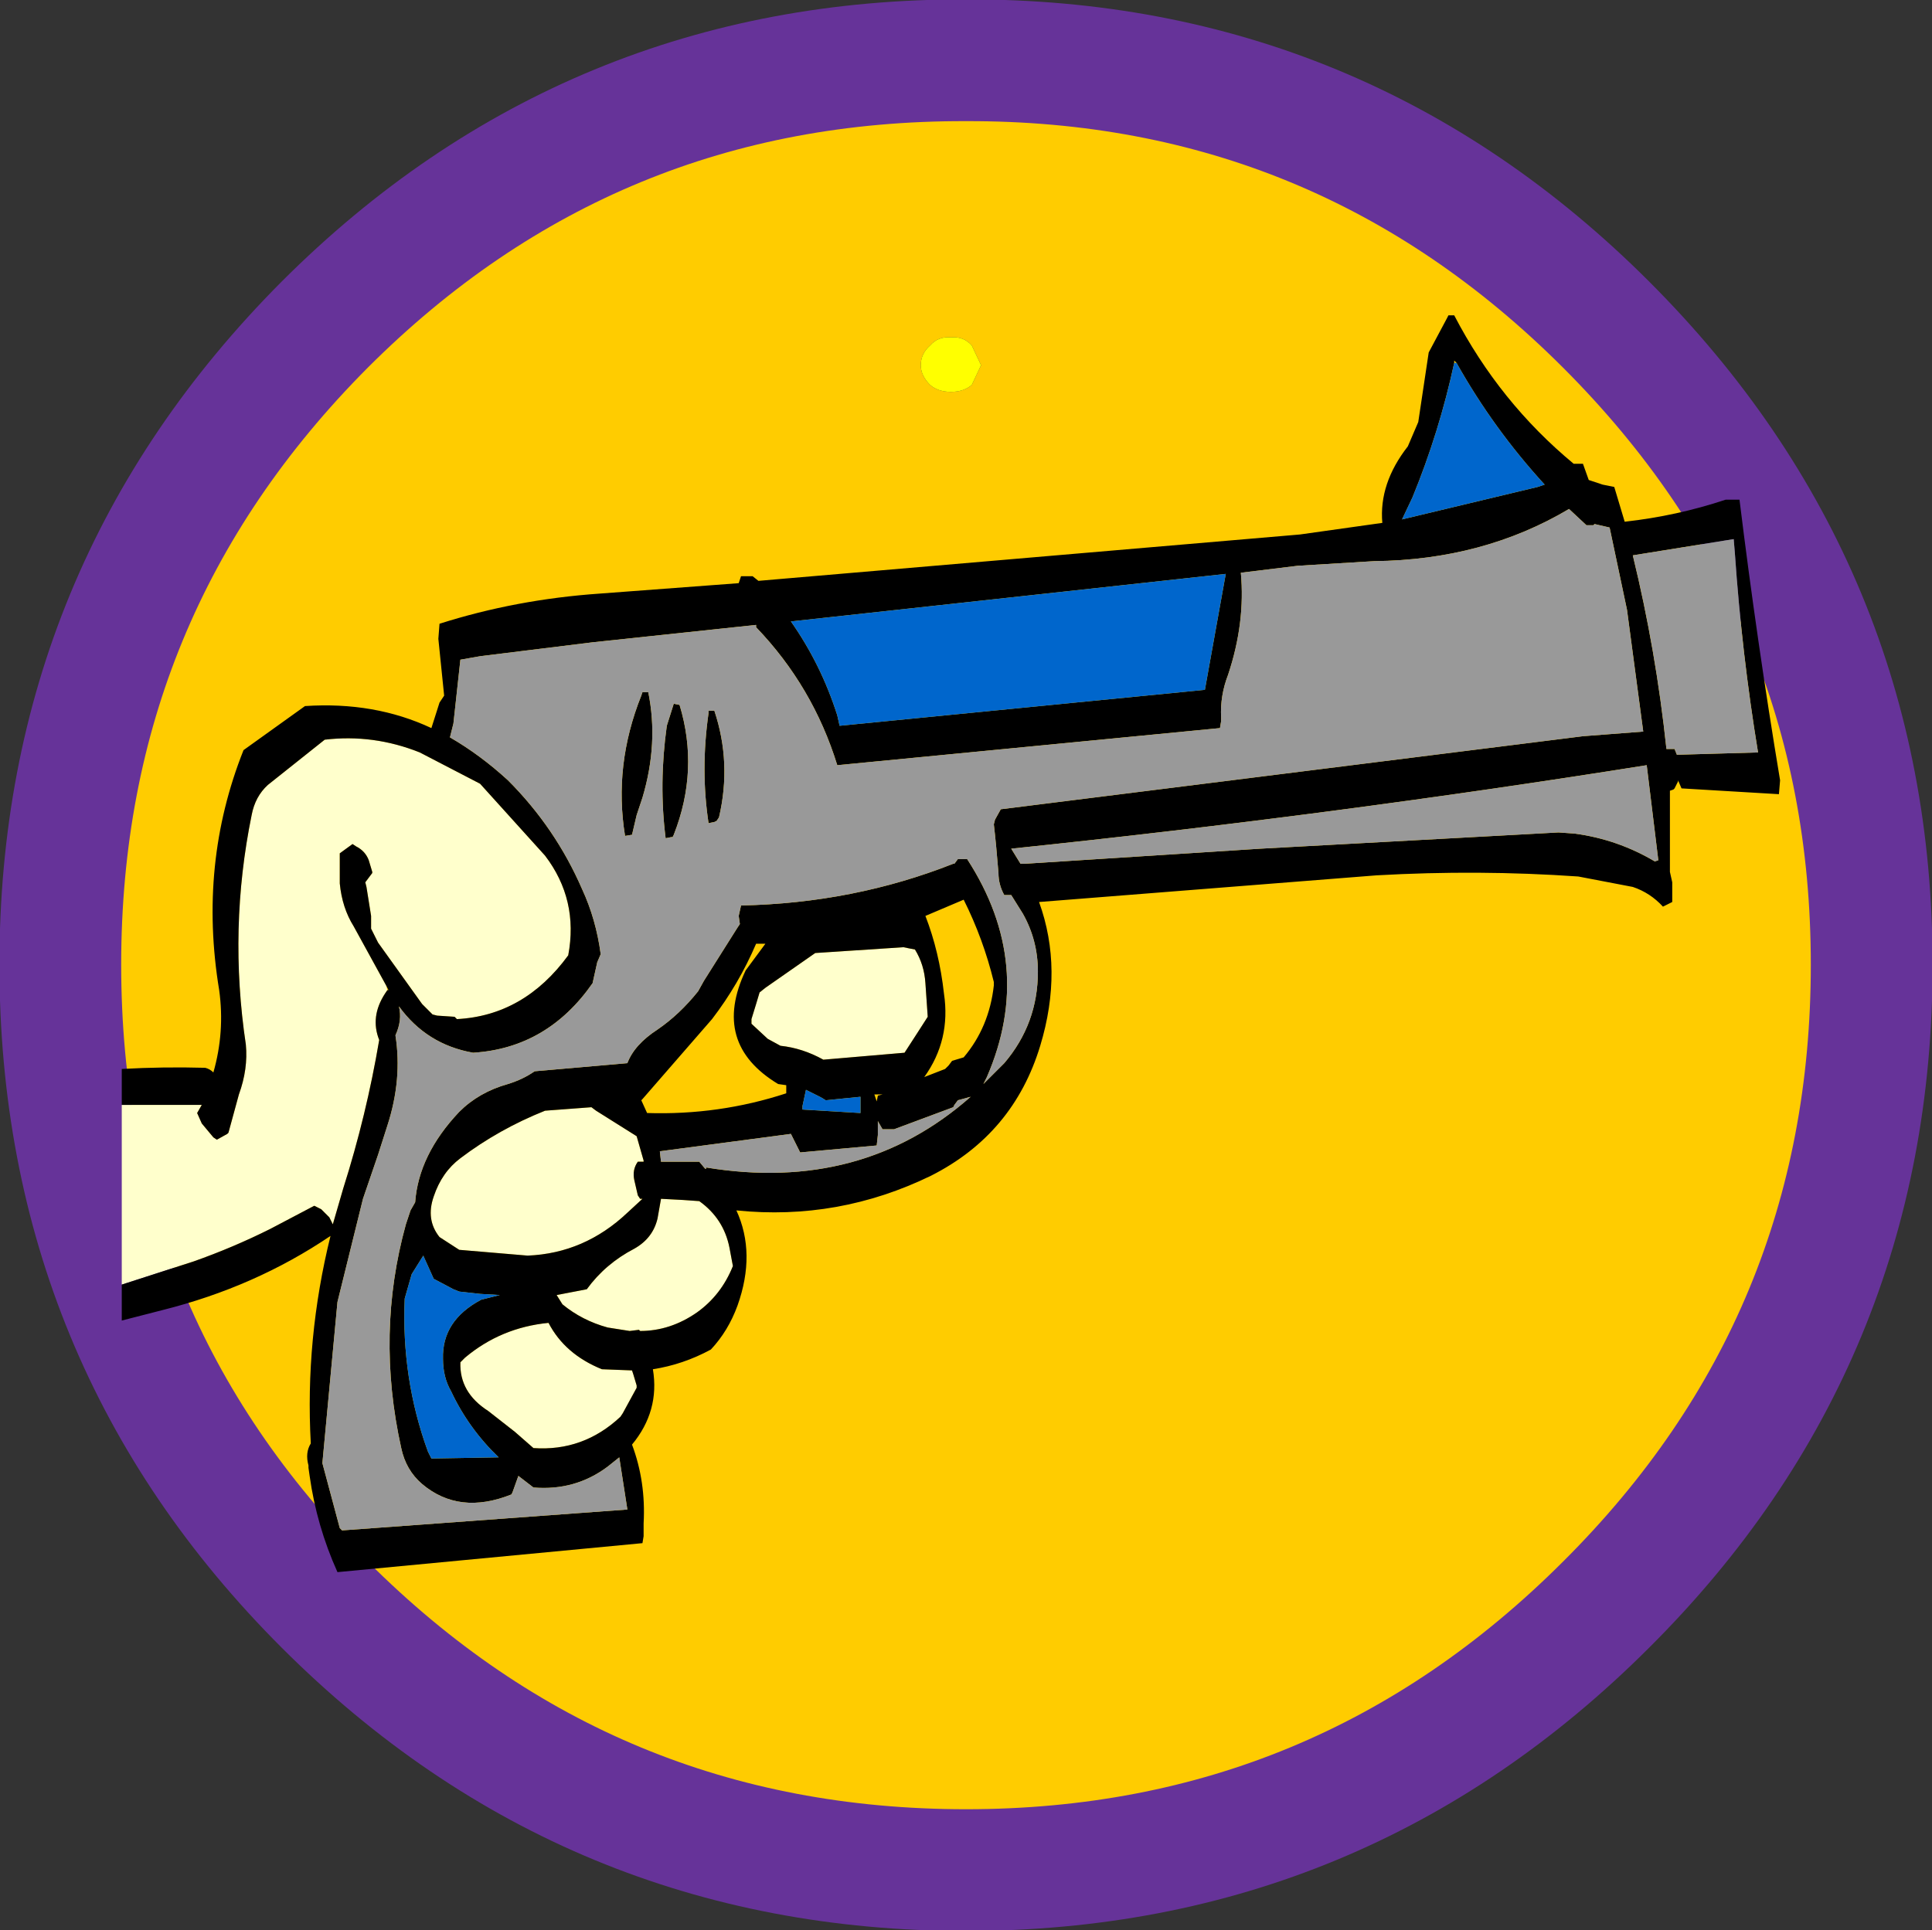
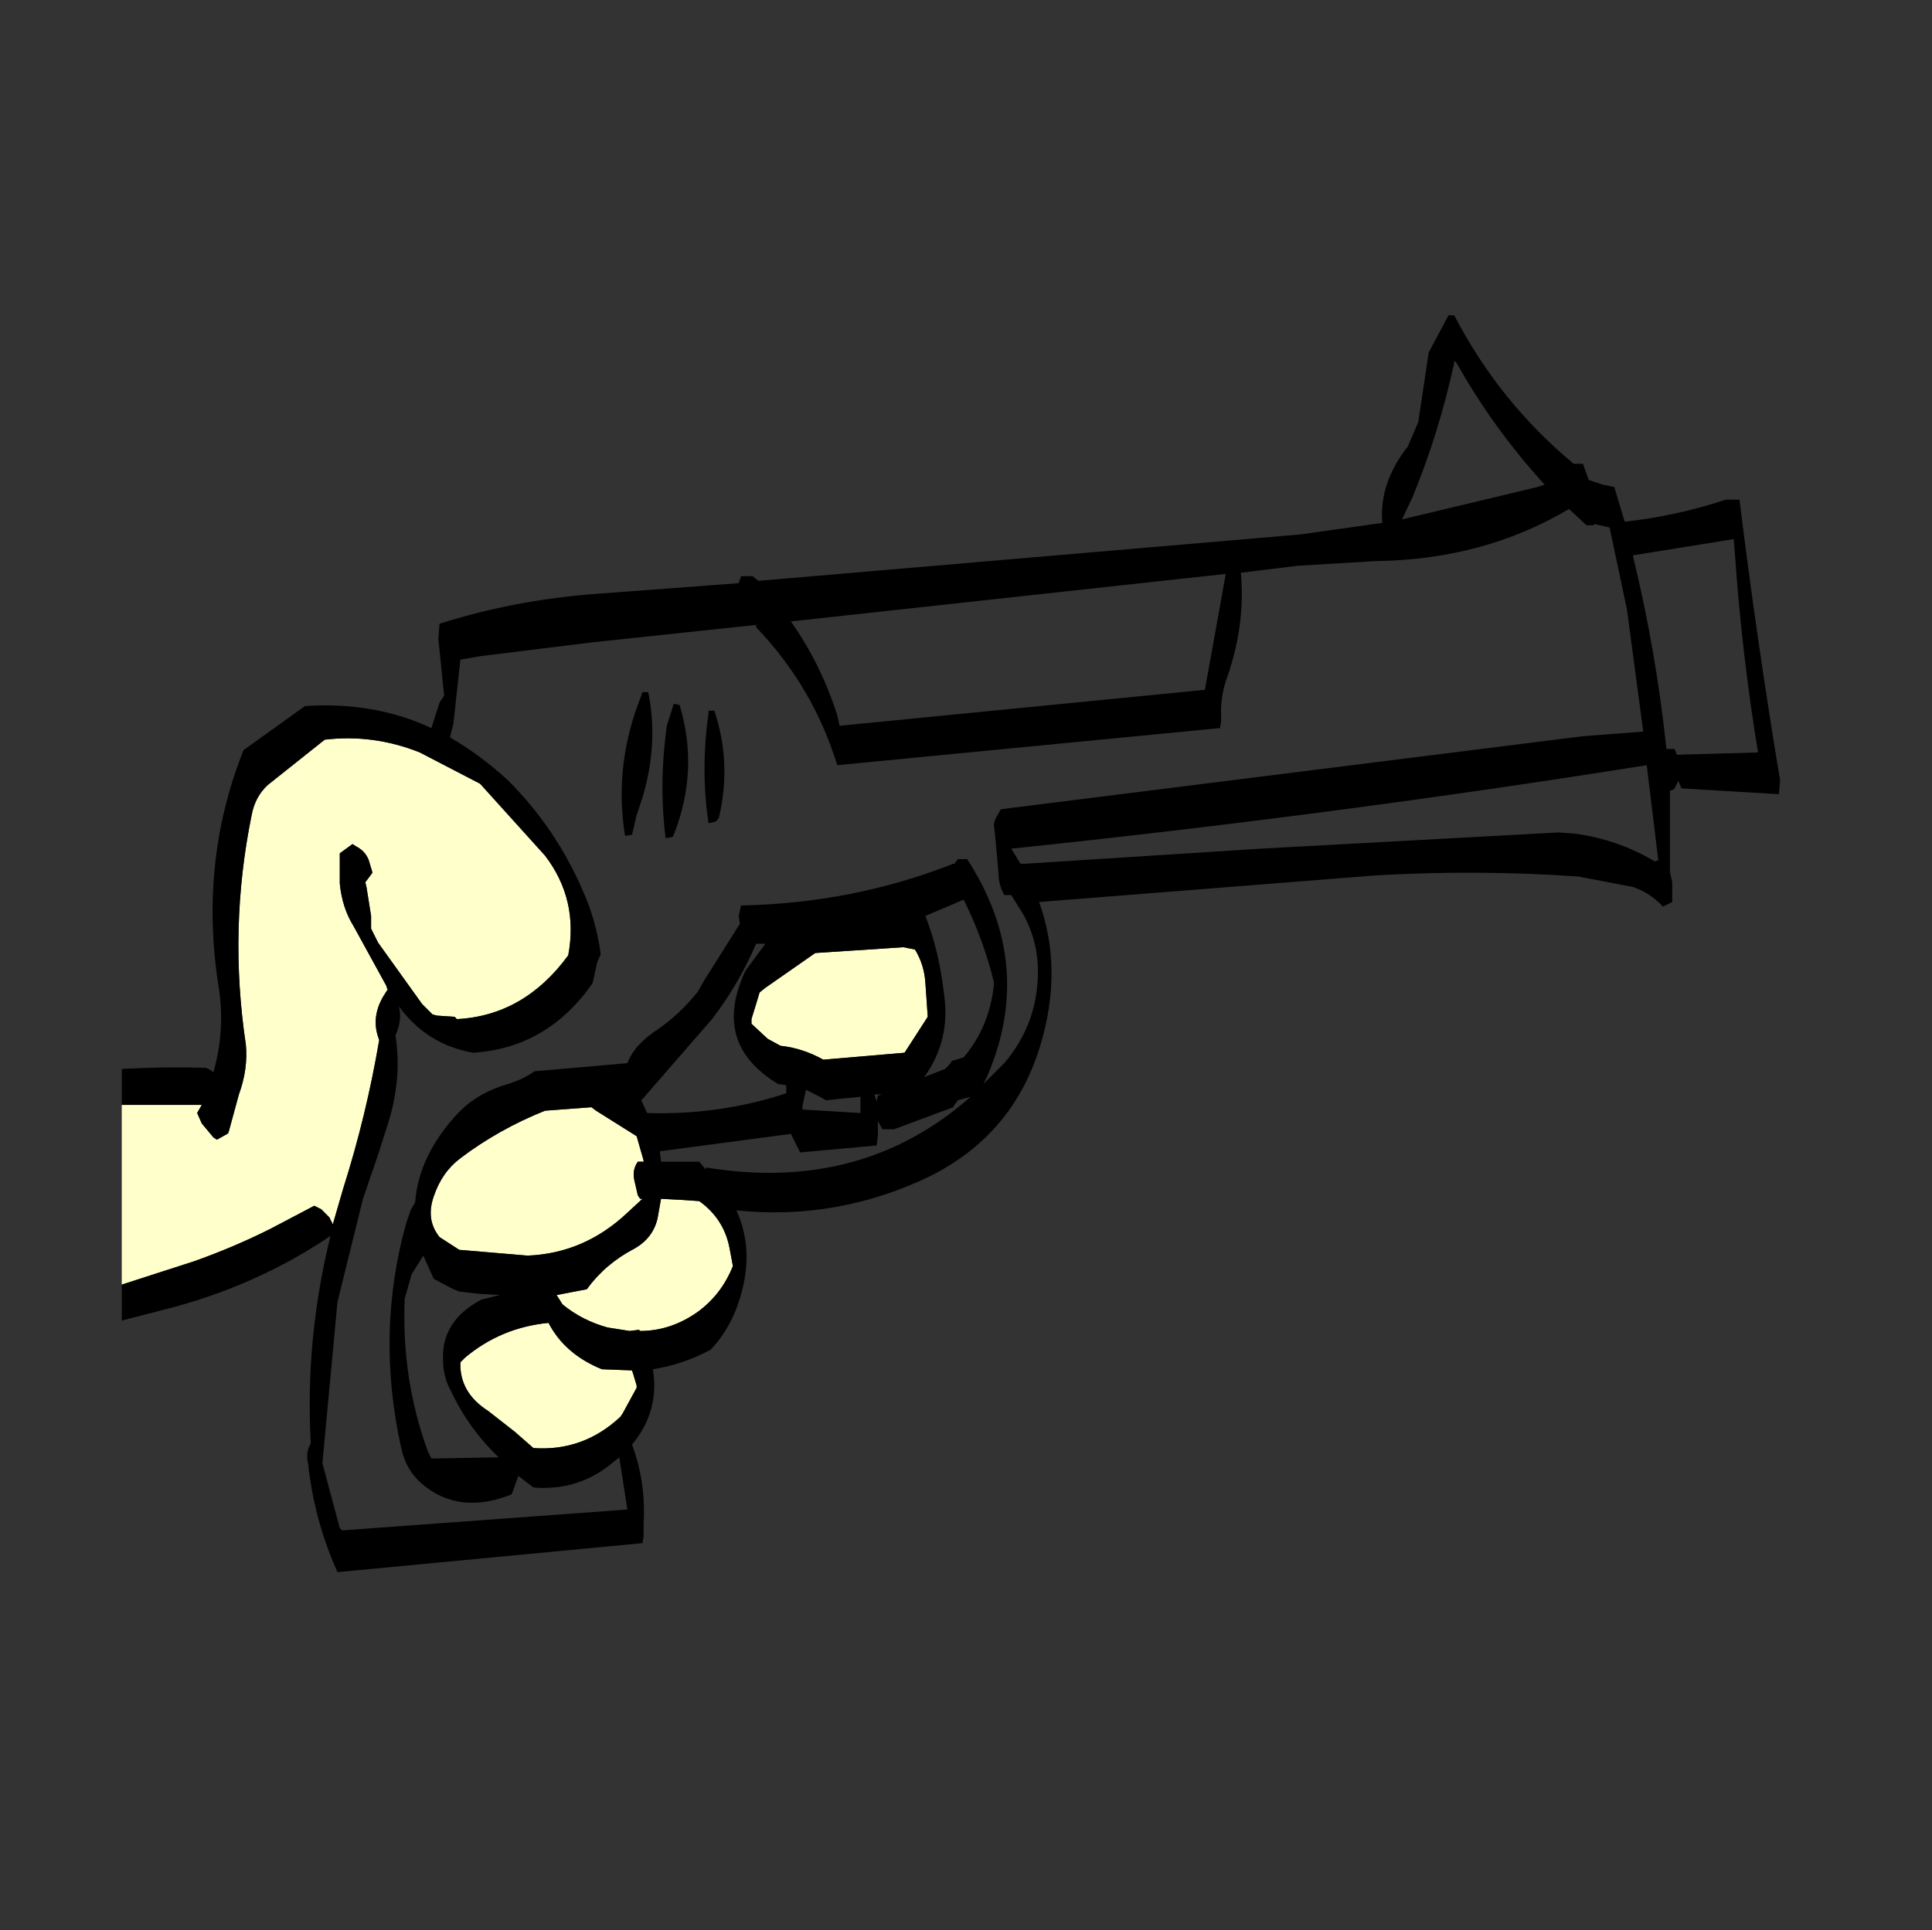
<svg xmlns="http://www.w3.org/2000/svg" height="83.25px" width="83.3px">
  <rect width="100%" height="100%" fill="#333333" stroke="none" />
  <g transform="matrix(1.0, 0.0, 0.0, 1.0, 41.65, 41.6)">
-     <path d="M-0.65 -24.7 Q-0.1 -24.7 0.25 -25.0 L0.65 -25.85 0.25 -26.7 Q-0.1 -27.1 -0.65 -27.05 -1.2 -27.1 -1.55 -26.7 -1.95 -26.35 -1.95 -25.85 -1.95 -25.4 -1.55 -25.0 -1.2 -24.7 -0.65 -24.7 M27.6 -27.6 Q39.05 -16.15 39.05 0.0 39.05 16.2 27.6 27.6 16.15 39.05 0.0 39.05 -16.2 39.05 -27.65 27.6 -39.05 16.2 -39.05 0.0 -39.05 -16.15 -27.65 -27.6 -16.2 -39.05 0.0 -39.0 16.15 -39.05 27.6 -27.6" fill="#ffcc00" fill-rule="evenodd" stroke="none" />
-     <path d="M-0.65 -24.7 Q-1.2 -24.7 -1.55 -25.0 -1.95 -25.4 -1.95 -25.85 -1.95 -26.35 -1.55 -26.7 -1.2 -27.1 -0.65 -27.05 -0.1 -27.1 0.25 -26.7 L0.65 -25.85 0.25 -25.0 Q-0.1 -24.7 -0.65 -24.7" fill="#ffff00" fill-rule="evenodd" stroke="none" />
-     <path d="M27.6 -27.6 Q39.05 -16.15 39.05 0.0 39.05 16.2 27.6 27.6 16.15 39.05 0.0 39.05 -16.2 39.05 -27.65 27.6 -39.05 16.2 -39.05 0.0 -39.05 -16.15 -27.65 -27.6 -16.2 -39.05 0.0 -39.0 16.15 -39.05 27.6 -27.6 Z" fill="none" stroke="#663399" stroke-linecap="round" stroke-linejoin="round" stroke-width="5.25" />
    <path d="M-36.4 13.8 L-36.4 6.05 -32.95 6.05 -33.15 6.4 -32.95 6.85 -32.45 7.45 -32.3 7.55 -31.85 7.3 -31.8 7.25 -31.35 5.6 Q-30.95 4.5 -31.05 3.45 -31.8 -1.55 -30.8 -6.45 -30.65 -7.25 -30.1 -7.75 L-27.65 -9.7 Q-25.55 -9.95 -23.55 -9.15 L-20.95 -7.8 -18.15 -4.7 Q-16.7 -2.8 -17.15 -0.4 -19.05 2.2 -21.95 2.35 L-22.05 2.25 -22.8 2.2 -23.0 2.15 -23.45 1.7 -25.35 -0.95 -25.65 -1.55 -25.65 -2.1 -25.85 -3.35 -25.9 -3.55 -25.6 -3.95 -25.6 -4.0 -25.75 -4.5 Q-25.9 -4.9 -26.3 -5.1 L-26.45 -5.2 -27.0 -4.8 -27.0 -3.5 Q-26.9 -2.45 -26.4 -1.65 L-25.0 0.9 -24.95 1.1 -25.05 1.25 Q-25.7 2.25 -25.3 3.25 -25.85 6.5 -26.85 9.65 L-27.3 11.2 -27.45 10.9 -27.8 10.55 -28.1 10.4 -30.0 11.4 Q-31.6 12.2 -33.3 12.8 L-36.4 13.8 M-13.9 8.5 L-14.15 8.5 Q-14.4 8.85 -14.3 9.3 L-14.15 9.95 -14.05 10.1 -13.95 10.1 -14.6 10.7 Q-16.45 12.45 -18.9 12.55 L-21.85 12.3 -22.7 11.75 Q-23.3 11.0 -22.95 10.0 -22.6 8.95 -21.8 8.35 -20.15 7.1 -18.15 6.3 L-16.15 6.15 -15.95 6.3 -14.2 7.4 -13.9 8.45 -13.9 8.5 M-6.5 -0.5 L-2.7 -0.75 -2.2 -0.65 Q-1.8 0.0 -1.75 0.8 L-1.65 2.25 -2.1 2.95 -2.65 3.8 -6.15 4.1 Q-7.05 3.6 -8.0 3.5 L-8.55 3.2 -9.25 2.55 -9.25 2.35 -9.05 1.7 -8.9 1.2 -8.65 1.0 -6.5 -0.5 M-17.65 14.25 L-16.35 14.0 Q-15.55 12.9 -14.3 12.25 -13.5 11.8 -13.3 10.95 L-13.15 10.1 -12.2 10.15 -11.5 10.2 Q-10.45 10.95 -10.2 12.2 L-10.05 13.0 Q-10.55 14.25 -11.6 15.0 -12.75 15.8 -14.05 15.8 L-14.1 15.75 -14.5 15.8 -15.45 15.65 Q-16.55 15.35 -17.4 14.65 L-17.65 14.25 M-21.8 17.15 L-21.6 16.95 Q-20.05 15.65 -18.0 15.45 -17.3 16.8 -15.7 17.45 L-14.4 17.5 -14.35 17.65 -14.2 18.15 -14.2 18.25 -14.8 19.35 -14.9 19.5 Q-16.5 21.0 -18.65 20.85 L-19.45 20.15 -20.6 19.25 Q-21.85 18.45 -21.8 17.15" fill="#ffffcc" fill-rule="evenodd" stroke="none" />
    <path d="M-36.4 6.05 L-36.4 4.5 Q-34.6 4.4 -32.8 4.45 -32.6 4.5 -32.45 4.65 -31.95 2.9 -32.2 1.1 -33.1 -4.35 -31.15 -9.25 L-28.5 -11.15 Q-25.5 -11.35 -23.05 -10.2 L-22.7 -11.3 -22.5 -11.6 -22.75 -14.05 -22.7 -14.7 Q-19.4 -15.75 -15.8 -16.0 L-9.8 -16.45 -9.7 -16.75 -9.2 -16.75 -8.95 -16.55 14.4 -18.55 17.95 -19.05 Q17.8 -20.75 19.05 -22.35 L19.5 -23.4 19.95 -26.4 20.75 -27.9 20.8 -28.0 21.05 -28.0 Q23.0 -24.25 26.2 -21.6 L26.25 -21.6 26.6 -21.6 26.85 -20.9 27.45 -20.7 27.95 -20.6 28.4 -19.1 Q30.65 -19.35 32.75 -20.05 L33.35 -20.05 Q34.1 -13.95 35.1 -7.95 L35.05 -7.35 30.85 -7.6 30.7 -7.95 30.7 -7.9 30.55 -7.6 30.5 -7.55 30.35 -7.5 30.35 -4.1 30.35 -4.0 30.45 -3.55 30.45 -3.35 30.45 -2.9 30.45 -2.7 30.05 -2.5 Q29.5 -3.1 28.75 -3.35 L26.4 -3.8 Q22.1 -4.1 17.7 -3.85 L3.15 -2.7 Q4.2 0.2 3.2 3.5 2.05 7.3 -1.5 9.1 -5.5 11.05 -9.9 10.6 -9.05 12.45 -9.85 14.7 -10.25 15.8 -11.0 16.6 -12.2 17.25 -13.5 17.45 -13.2 19.25 -14.4 20.7 -13.8 22.3 -13.9 24.1 L-13.9 24.3 -13.9 24.45 -13.9 24.65 -13.95 24.95 -27.1 26.2 Q-28.0 24.2 -28.3 22.05 L-28.35 21.7 -28.35 21.6 Q-28.5 21.05 -28.25 20.65 -28.5 16.15 -27.4 11.7 -30.65 13.9 -34.65 14.9 L-36.4 15.35 -36.4 13.8 -33.3 12.8 Q-31.6 12.2 -30.0 11.4 L-28.1 10.4 -27.8 10.55 -27.45 10.9 -27.3 11.2 -26.85 9.65 Q-25.85 6.5 -25.3 3.25 -25.7 2.25 -25.05 1.25 L-24.95 1.1 -24.9 1.1 -25.0 0.9 -26.4 -1.65 Q-26.9 -2.45 -27.0 -3.5 L-27.0 -4.8 -26.45 -5.2 -26.3 -5.1 Q-25.9 -4.9 -25.75 -4.5 L-25.6 -4.0 -25.6 -3.95 -25.9 -3.55 -25.85 -3.35 -25.65 -2.1 -25.65 -1.55 -25.35 -0.95 -23.45 1.7 -23.0 2.15 -22.8 2.2 -22.05 2.25 -21.95 2.35 Q-19.05 2.2 -17.15 -0.4 -16.7 -2.8 -18.15 -4.7 L-20.95 -7.8 -23.55 -9.15 Q-25.55 -9.95 -27.65 -9.7 L-30.1 -7.75 Q-30.65 -7.25 -30.8 -6.45 -31.8 -1.55 -31.05 3.45 -30.95 4.5 -31.35 5.6 L-31.8 7.25 -31.85 7.3 -32.3 7.55 -32.45 7.45 -32.95 6.85 -33.15 6.4 -32.95 6.05 -36.4 6.05 M-22.25 -9.8 Q-20.95 -9.05 -19.75 -7.95 -17.7 -5.9 -16.55 -3.25 -15.95 -1.95 -15.75 -0.45 L-15.9 -0.1 -16.1 0.8 Q-18.05 3.6 -21.25 3.8 -23.25 3.45 -24.45 1.8 -24.3 2.4 -24.6 3.05 -24.3 4.95 -24.95 6.95 L-25.35 8.2 -26.0 10.1 -27.1 14.55 -27.75 21.5 -27.0 24.3 -26.9 24.4 -14.6 23.5 -14.95 21.25 -15.45 21.65 Q-16.85 22.7 -18.65 22.55 L-19.3 22.05 -19.55 22.75 -19.6 22.85 Q-21.85 23.75 -23.45 22.4 -24.15 21.8 -24.35 20.85 -25.45 15.9 -24.15 11.2 L-23.95 10.6 -23.75 10.25 Q-23.6 8.2 -21.85 6.35 -21.0 5.5 -19.75 5.15 -19.1 4.95 -18.6 4.6 L-14.6 4.25 Q-14.3 3.45 -13.3 2.8 -12.35 2.15 -11.55 1.15 L-11.3 0.7 -9.85 -1.6 -9.75 -1.75 -9.8 -2.1 -9.7 -2.55 Q-4.85 -2.65 -0.55 -4.35 L-0.5 -4.35 -0.35 -4.55 0.05 -4.55 Q3.0 0.0 0.9 4.85 L0.75 5.15 0.25 5.65 0.2 5.7 1.65 4.25 Q3.1 2.55 3.1 0.3 3.1 -1.05 2.45 -2.2 L1.95 -3.0 1.65 -3.0 Q1.4 -3.45 1.4 -3.95 L1.3 -5.1 1.25 -5.6 1.2 -6.05 1.25 -6.25 1.5 -6.7 26.6 -9.85 29.2 -10.05 28.5 -15.3 27.75 -18.85 27.1 -19.0 27.05 -18.95 26.75 -18.95 26.0 -19.65 Q22.3 -17.45 17.6 -17.4 L14.3 -17.2 11.85 -16.9 Q12.05 -14.75 11.3 -12.5 10.95 -11.6 11.0 -10.65 L11.0 -10.5 10.95 -10.2 -5.55 -8.6 Q-6.6 -12.0 -9.05 -14.55 L-9.05 -14.65 -16.1 -13.9 -20.95 -13.3 -21.8 -13.15 -22.1 -10.4 -22.25 -9.8 M-13.95 -11.75 L-13.7 -11.75 Q-13.25 -9.55 -13.95 -7.2 L-14.2 -6.45 -14.4 -5.6 -14.7 -5.55 Q-15.2 -8.6 -14.0 -11.6 L-13.95 -11.75 M-12.6 -11.25 L-12.35 -11.2 Q-11.5 -8.4 -12.6 -5.6 L-12.65 -5.5 -12.7 -5.5 -12.95 -5.45 Q-13.25 -7.8 -12.9 -10.3 L-12.6 -11.25 M-11.1 -10.95 L-10.85 -10.95 Q-10.1 -8.7 -10.65 -6.35 L-10.75 -6.2 -10.85 -6.15 -11.1 -6.1 Q-11.45 -8.4 -11.1 -10.85 L-11.1 -10.95 M-5.55 -10.75 L-5.45 -10.3 10.3 -11.85 11.2 -16.85 -7.55 -14.8 Q-6.25 -12.95 -5.55 -10.75 M-6.5 -0.5 L-8.65 1.0 -8.9 1.2 -9.05 1.7 -9.25 2.35 -9.25 2.55 -8.55 3.2 -8.0 3.5 Q-7.05 3.6 -6.15 4.1 L-2.65 3.8 -2.1 2.95 -1.65 2.25 -1.75 0.8 Q-1.8 0.0 -2.2 -0.65 L-2.7 -0.75 -6.5 -0.5 M-13.9 8.5 L-13.9 8.45 -14.2 7.4 -15.95 6.3 -16.15 6.15 -18.15 6.3 Q-20.15 7.1 -21.8 8.35 -22.6 8.95 -22.95 10.0 -23.3 11.0 -22.7 11.75 L-21.85 12.3 -18.9 12.55 Q-16.45 12.45 -14.6 10.7 L-13.95 10.1 -14.05 10.1 -14.15 9.95 -14.3 9.3 Q-14.4 8.85 -14.15 8.5 L-13.9 8.5 M-13.75 6.4 Q-10.65 6.5 -7.75 5.55 L-7.75 5.2 -8.1 5.15 Q-11.0 3.4 -9.5 0.25 L-8.65 -0.9 -9.05 -0.9 Q-9.8 0.85 -10.95 2.35 L-13.95 5.8 -14.0 5.85 -13.75 6.4 M-11.2 8.75 Q-4.5 9.85 0.2 5.7 L-0.35 5.85 -0.5 6.05 -0.55 6.15 -3.1 7.1 -3.6 7.1 -3.8 6.75 -3.8 7.35 -3.85 7.8 -7.15 8.1 -7.55 7.3 -13.2 8.05 -13.15 8.5 -12.15 8.5 -11.5 8.5 -11.25 8.8 -11.2 8.8 -11.2 8.75 M-6.9 5.4 L-7.05 6.1 -7.05 6.15 -7.05 6.25 -4.55 6.4 -4.55 5.7 -6.05 5.85 Q-6.2 5.75 -6.3 5.7 L-6.9 5.4 M-3.8 5.65 L-3.6 5.6 -3.95 5.6 -3.85 5.9 -3.8 5.65 M-20.1 14.25 L-20.95 14.2 -21.85 14.1 -22.1 14.0 -22.95 13.55 -23.4 12.55 -23.9 13.35 -24.2 14.4 Q-24.35 17.85 -23.2 21.0 L-23.05 21.3 -20.15 21.25 Q-21.45 20.0 -22.2 18.4 -22.55 17.8 -22.55 17.0 -22.6 15.35 -20.9 14.45 L-20.1 14.25 M-21.8 17.15 Q-21.85 18.45 -20.6 19.25 L-19.45 20.15 -18.65 20.85 Q-16.5 21.0 -14.9 19.5 L-14.8 19.35 -14.2 18.25 -14.2 18.15 -14.35 17.65 -14.4 17.5 -15.7 17.45 Q-17.3 16.8 -18.0 15.45 -20.05 15.65 -21.6 16.95 L-21.8 17.15 M-17.65 14.25 L-17.4 14.65 Q-16.55 15.35 -15.45 15.65 L-14.5 15.8 -14.1 15.75 -14.05 15.8 Q-12.75 15.8 -11.6 15.0 -10.55 14.25 -10.05 13.0 L-10.2 12.2 Q-10.45 10.95 -11.5 10.2 L-12.2 10.15 -13.15 10.1 -13.3 10.95 Q-13.5 11.8 -14.3 12.25 -15.55 12.9 -16.35 14.0 L-17.65 14.25 M33.1 -18.35 L28.75 -17.65 Q29.75 -13.55 30.2 -9.3 L30.55 -9.3 30.65 -9.05 34.15 -9.15 Q33.45 -13.4 33.15 -17.75 L33.1 -18.35 M21.15 -25.95 L21.05 -26.05 21.05 -25.95 Q20.4 -22.95 19.25 -20.15 L18.8 -19.2 24.65 -20.6 24.95 -20.7 Q22.75 -23.1 21.15 -25.95 M1.95 -5.0 L2.35 -4.35 2.55 -4.35 12.7 -5.0 25.55 -5.7 26.25 -5.65 Q28.1 -5.4 29.7 -4.45 L29.85 -4.5 29.35 -8.6 Q15.85 -6.45 1.95 -5.0 M-1.75 -2.1 Q-1.15 -0.55 -0.95 1.25 -0.65 3.25 -1.8 4.85 L-0.9 4.5 -0.75 4.35 -0.6 4.15 -0.1 4.0 Q1.0 2.7 1.2 0.9 L1.2 0.75 Q0.75 -1.1 -0.1 -2.8 L-1.75 -2.1" fill="#000000" fill-rule="evenodd" stroke="none" />
-     <path d="M-11.1 -10.95 L-11.1 -10.85 Q-11.45 -8.4 -11.1 -6.1 L-10.85 -6.15 -10.75 -6.2 -10.65 -6.35 Q-10.1 -8.7 -10.85 -10.95 L-11.1 -10.95 M-12.6 -11.25 L-12.9 -10.3 Q-13.25 -7.8 -12.95 -5.45 L-12.7 -5.5 -12.65 -5.5 -12.6 -5.6 Q-11.5 -8.4 -12.35 -11.2 L-12.6 -11.25 M-13.95 -11.75 L-14.0 -11.6 Q-15.2 -8.6 -14.7 -5.55 L-14.4 -5.6 -14.2 -6.45 -13.95 -7.2 Q-13.25 -9.55 -13.7 -11.75 L-13.95 -11.75 M-22.25 -9.8 L-22.1 -10.4 -21.8 -13.15 -20.95 -13.3 -16.1 -13.9 -9.05 -14.65 -9.05 -14.55 Q-6.6 -12.0 -5.55 -8.6 L10.95 -10.2 11.0 -10.5 11.0 -10.65 Q10.95 -11.6 11.3 -12.5 12.05 -14.75 11.85 -16.9 L14.3 -17.2 17.6 -17.4 Q22.3 -17.45 26.0 -19.65 L26.75 -18.95 27.05 -18.95 27.1 -19.0 27.75 -18.85 28.5 -15.3 29.2 -10.05 26.6 -9.85 1.5 -6.7 1.25 -6.25 1.2 -6.05 1.25 -5.6 1.3 -5.1 1.4 -3.95 Q1.4 -3.45 1.65 -3.0 L1.95 -3.0 2.45 -2.2 Q3.1 -1.05 3.1 0.3 3.1 2.55 1.65 4.25 L0.2 5.7 0.25 5.65 0.75 5.15 0.9 4.85 Q3.0 0.0 0.05 -4.55 L-0.35 -4.55 -0.5 -4.35 -0.55 -4.35 Q-4.85 -2.65 -9.7 -2.55 L-9.8 -2.1 -9.75 -1.75 -9.85 -1.6 -11.3 0.7 -11.55 1.15 Q-12.35 2.15 -13.3 2.8 -14.3 3.45 -14.6 4.25 L-18.6 4.6 Q-19.1 4.95 -19.75 5.15 -21.0 5.5 -21.85 6.35 -23.6 8.2 -23.75 10.25 L-23.95 10.6 -24.15 11.2 Q-25.45 15.9 -24.35 20.85 -24.15 21.8 -23.45 22.4 -21.85 23.75 -19.6 22.85 L-19.55 22.75 -19.3 22.05 -18.65 22.55 Q-16.85 22.7 -15.45 21.65 L-14.95 21.25 -14.6 23.5 -26.9 24.4 -27.0 24.3 -27.75 21.5 -27.1 14.55 -26.0 10.1 -25.35 8.2 -24.95 6.95 Q-24.3 4.95 -24.6 3.05 -24.3 2.4 -24.45 1.8 -23.25 3.45 -21.25 3.8 -18.05 3.6 -16.1 0.8 L-15.9 -0.1 -15.75 -0.45 Q-15.95 -1.95 -16.55 -3.25 -17.7 -5.9 -19.75 -7.95 -20.95 -9.05 -22.25 -9.8 M-11.2 8.8 L-11.25 8.8 -11.5 8.5 -12.15 8.5 -13.15 8.5 -13.2 8.05 -7.55 7.3 -7.15 8.1 -3.85 7.8 -3.8 7.35 -3.8 6.75 -3.6 7.1 -3.1 7.1 -0.55 6.15 -0.5 6.05 -0.35 5.85 0.2 5.7 Q-4.5 9.85 -11.2 8.75 L-11.2 8.8 M33.1 -18.35 L33.15 -17.75 Q33.45 -13.4 34.15 -9.15 L30.65 -9.05 30.55 -9.3 30.2 -9.3 Q29.75 -13.55 28.75 -17.65 L33.1 -18.35 M1.95 -5.0 Q15.85 -6.45 29.35 -8.6 L29.85 -4.5 29.7 -4.45 Q28.1 -5.4 26.25 -5.65 L25.55 -5.7 12.7 -5.0 2.55 -4.35 2.35 -4.35 1.95 -5.0" fill="#999999" fill-rule="evenodd" stroke="none" />
-     <path d="M-5.55 -10.75 Q-6.25 -12.95 -7.55 -14.8 L11.2 -16.85 10.3 -11.85 -5.45 -10.3 -5.55 -10.75 M-6.9 5.4 L-6.3 5.7 Q-6.2 5.75 -6.05 5.85 L-4.55 5.7 -4.55 6.4 -7.05 6.25 -7.05 6.15 -7.05 6.1 -6.9 5.4 M-20.1 14.25 L-20.9 14.45 Q-22.6 15.35 -22.55 17.0 -22.55 17.8 -22.2 18.4 -21.45 20.0 -20.15 21.25 L-23.05 21.3 -23.2 21.0 Q-24.35 17.85 -24.2 14.4 L-23.9 13.35 -23.4 12.55 -22.95 13.55 -22.1 14.0 -21.85 14.1 -20.95 14.2 -20.1 14.25 M21.05 -25.95 L21.15 -25.95 Q22.75 -23.1 24.95 -20.7 L24.65 -20.6 18.8 -19.2 19.25 -20.15 Q20.4 -22.95 21.05 -25.95" fill="#0066cc" fill-rule="evenodd" stroke="none" />
  </g>
</svg>